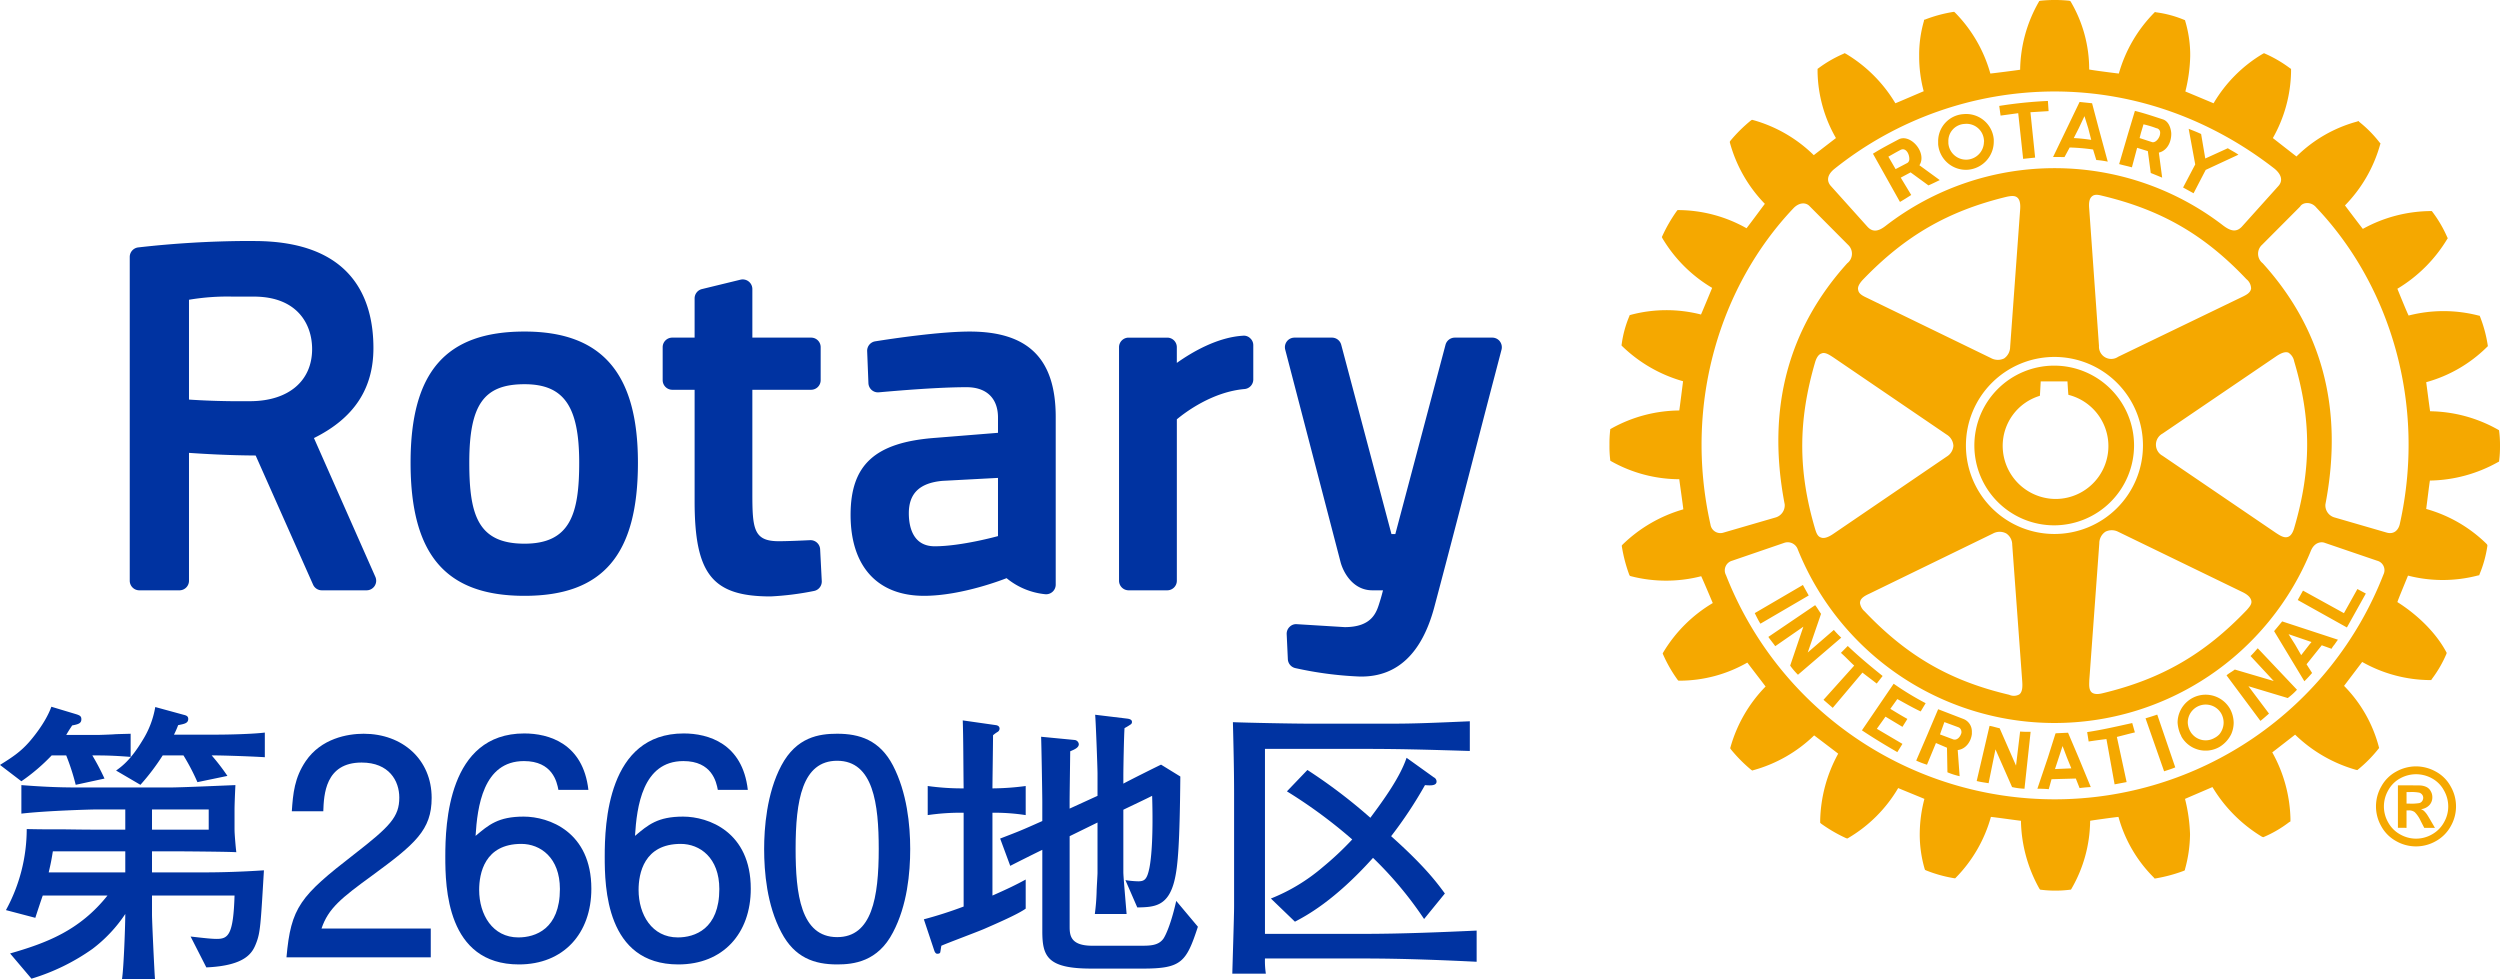
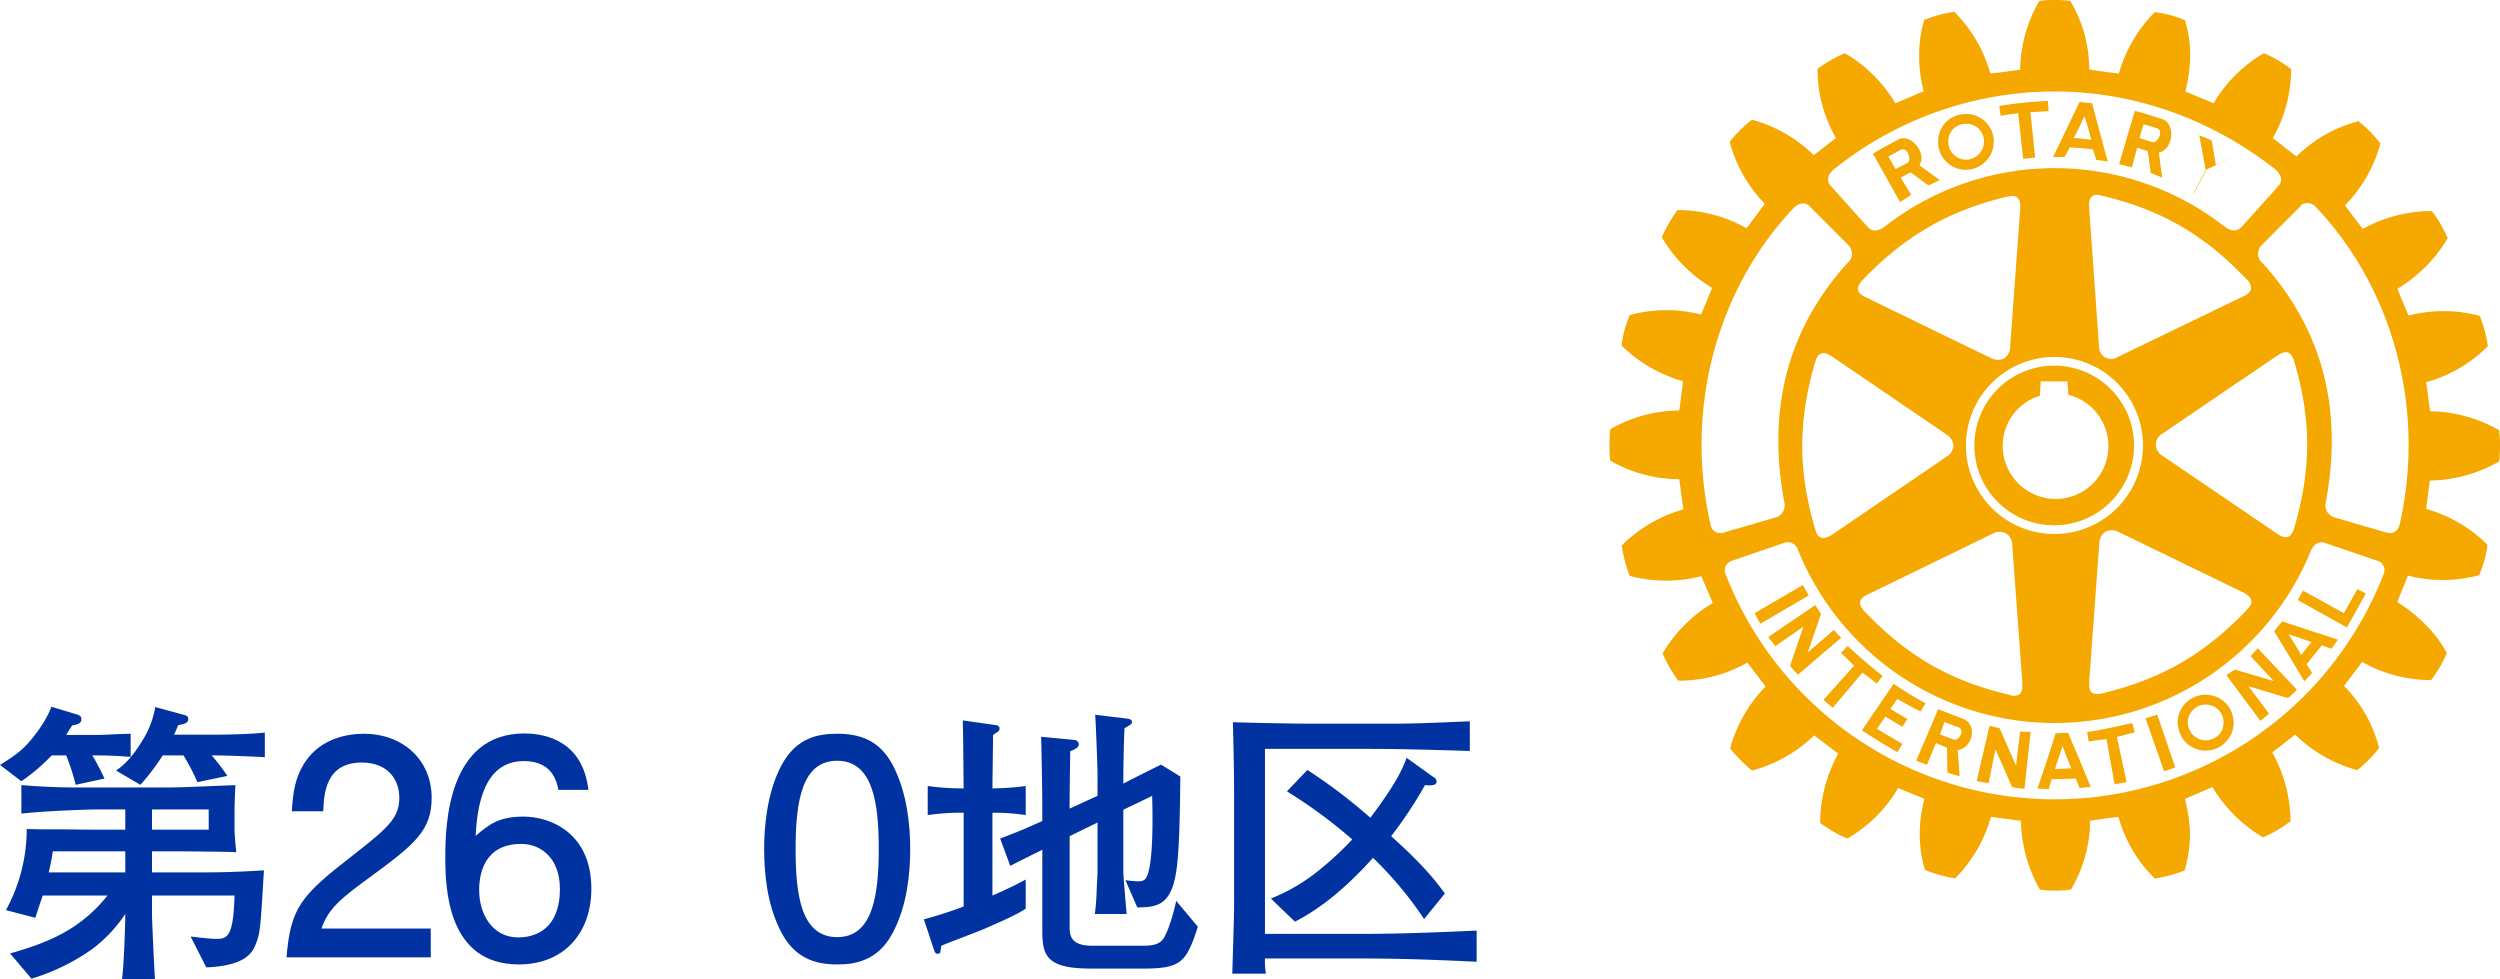
<svg xmlns="http://www.w3.org/2000/svg" viewBox="0 0 700 274.115">
  <g id="レイヤー_2" data-name="レイヤー 2">
    <g id="レイヤー_1-2" data-name="レイヤー 1">
-       <path d="M348.061,94c-7.142.422-14.172,4.509-18.55,7.613v-4.4a2.676,2.676,0,0,0-2.7-2.674H316.024a2.676,2.676,0,0,0-2.695,2.674V162.6a2.688,2.688,0,0,0,2.695,2.688h10.792a2.687,2.687,0,0,0,2.7-2.688V117.409c2.438-2.03,9.975-7.689,18.959-8.479a2.687,2.687,0,0,0,2.445-2.673V96.67a2.59,2.59,0,0,0-.852-1.947,2.54,2.54,0,0,0-2-.727m-84.232,40.647c-6.344.6-9.365,3.5-9.365,9.082,0,3.435.949,9.233,7.239,9.233,7.467,0,17.615-2.819,17.726-2.847v-16.3ZM295.6,116.786V163.7a2.69,2.69,0,0,1-3.061,2.667,20.118,20.118,0,0,1-10.7-4.482c-.1.041-12.254,4.946-23.109,4.946-13.064,0-20.566-8.25-20.566-22.665,0-14.076,6.865-20.31,23.7-21.564l17.574-1.413v-4.267c0-5.4-3.207-8.506-8.8-8.506-7.7,0-18.682.907-24.542,1.434a2.666,2.666,0,0,1-2.03-.651,2.7,2.7,0,0,1-.907-1.9l-.354-8.971a2.681,2.681,0,0,1,2.265-2.757c5.237-.838,18.274-2.736,26.42-2.736,16.451,0,24.112,7.62,24.112,23.954M71.094,83.051H65.185a64.269,64.269,0,0,0-12.267.88v27.95c3.152.215,9.22.541,17.393.45,10.543-.11,17.082-5.707,17.082-14.588,0-7.1-4.281-14.692-16.3-14.692M105.1,161.513a2.686,2.686,0,0,1-2.46,3.775H90.1a2.669,2.669,0,0,1-2.445-1.6L71.586,127.543c-7.987-.048-14.928-.478-18.668-.741v35.8a2.676,2.676,0,0,1-2.681,2.688H39.022a2.687,2.687,0,0,1-2.694-2.688V71.94a2.684,2.684,0,0,1,2.4-2.666,280.263,280.263,0,0,1,30.166-1.8c1.476,0,2.265.014,2.265.014,27.6,0,33.4,16.3,33.4,29.96,0,11.408-5.451,19.651-16.652,25.207ZM419.956,95.575a2.651,2.651,0,0,0-2.126-1.039H407.349a2.7,2.7,0,0,0-2.6,1.988L390.69,149.543h-1.081L375.54,96.524a2.685,2.685,0,0,0-2.6-1.988H362.469a2.681,2.681,0,0,0-2.611,3.346l15.488,59.461c.769,2.951,3.5,7.945,8.895,7.945h3c-.256.991-.533,2.057-.831,2.965l-.139.45c-.845,2.743-2.1,6.892-9.753,6.892l-13.4-.824a2.538,2.538,0,0,0-2.029.755,2.663,2.663,0,0,0-.818,2.043l.326,7.017a2.69,2.69,0,0,0,2.05,2.473,101.527,101.527,0,0,0,17.685,2.356c.3.02.568.02.852.02,10.106,0,16.957-6.539,20.414-19.409,4.017-15.073,9.039-34.468,12.7-48.627,1.655-6.38,3.082-11.873,4.114-15.78l2.016-7.716a2.72,2.72,0,0,0-.478-2.328M162.177,129.559c0-15.828-4.3-21.979-15.316-21.979-11.416,0-15.461,5.749-15.461,21.979,0,14.713,2.459,22.672,15.461,22.672,12.8,0,15.316-8.313,15.316-22.672m16.444,0c0,25.775-9.8,37.274-31.76,37.274-22.062,0-31.9-11.5-31.9-37.274,0-25.4,9.843-36.727,31.9-36.727,21.661,0,31.76,11.658,31.76,36.727M229.638,153.8l.457,8.9a2.694,2.694,0,0,1-2.175,2.77A80.626,80.626,0,0,1,215.756,167c-16.305,0-21.265-6.241-21.265-26.662v-31.2h-6.255a2.7,2.7,0,0,1-2.688-2.694V97.21a2.674,2.674,0,0,1,2.688-2.674h6.255V83.564a2.682,2.682,0,0,1,2.036-2.619l10.8-2.632a2.7,2.7,0,0,1,3.332,2.612V94.536H227.1a2.665,2.665,0,0,1,2.687,2.674v9.234a2.687,2.687,0,0,1-2.687,2.694H210.658v28.92c0,10.01.347,13.48,7.371,13.48,2.583,0,6.629-.187,8.811-.291a2.705,2.705,0,0,1,2.8,2.549" style="fill:#0033a1" />
-       <path d="M528.745,43.868l.43.735,1.593,2.75,3.3-1.732a1.242,1.242,0,0,0,.54-1.018c.063-1.483-1.011-3.505-2.577-2.563-1.212.637-1.953,1.08-3.283,1.828M525.3,44.6l-.872-1.559c2.286-1.448,4.745-2.708,7.121-3.976,2.791-1.545,6.726,2.189,6.448,5.535a3.427,3.427,0,0,1-.568,1.669l5.708,4.156c-1.073.5-1.891.928-3.172,1.489l-5-3.65-2.757,1.475,2.937,4.856c-1.136.721-1.822,1.171-3.152,1.947Zm75.449,156.528,5.2,14.837c1.011-.346,2.1-.658,3.124-1.1l-5.043-14.775c-1.385.471-2.022.658-3.276,1.039M579.97,215.137l-1.219-3-1.233-3.249-1.067,3.249-1.053,3.2Zm2.05-3,3.4,8.243c-1.108.048-2.147.159-3.137.277l-1.053-2.667-6.8.187-.782,2.792c-1.081-.1-2.1-.125-3.18-.125l2.937-8.707,2.085-6.609.1-.207,3.464-.16.18.423ZM599.088,38.659,602.6,39.8c.963.27,2.238-1.233,2.238-2.542a1.233,1.233,0,0,0-1.06-1.364,26.153,26.153,0,0,0-3.6-1.081l-.728,2.445Zm-2.154,8.2c-1.261-.36-2.189-.52-3.574-.915l2.549-8.693,1.863-6.2c2.695.665,5.251,1.538,7.807,2.369,1.448.444,2.223,2.085,2.369,3.831.1,2.369-1.081,4.939-3.47,5.479l.928,7.01c-1.123-.464-1.954-.817-3.194-1.3l-.817-6.123-3-.929ZM549.173,204.677a1.308,1.308,0,0,0-.811-1.039l-3.934-1.454-.894,2.493-.312.908-.027.055,3.588,1.344c.984.437,1.932-.436,2.279-1.4a1.312,1.312,0,0,0,.111-.908m2.951,0v.852c-.243,2.092-1.663,4.219-3.963,4.489l.534,7.315a20.356,20.356,0,0,1-3.415-1.088l-.125-6.878-3.089-1.323-2.508,6.075a22.84,22.84,0,0,1-3.02-1.15l3.179-7.384.381-.908,2.584-6.095,7.038,2.715a3.71,3.71,0,0,1,2.4,3.38m44.907-2.223c-4.572,1-8.091,1.835-12.621,2.535l.416,2.632c1.676-.263,3.214-.464,4.98-.685l2.286,12.683,3.367-.637-2.73-12.642c1.732-.43,3.325-.866,5.043-1.268ZM614.2,54.113l3.394-6.539,9.165-4.26c-.963-.693-2-1.177-2.972-1.808l-6.311,2.875-1.163-6.858c-1.323-.623-2.113-.9-3.485-1.454l1.836,9.968-3.4,6.462Zm34.365,4c-1.441-1.766-3.838-1.5-4.531-.27L633.363,68.556a3.379,3.379,0,0,0,.208,5.167c16.1,17.817,22.831,40,17.546,67.476a3.507,3.507,0,0,0,2.424,3.65l14.748,4.281c1.967.554,3.221-.637,3.636-2.32,7.592-33.818-2.8-67.067-23.364-88.7m17.061,98.9L650.86,151.97c-.769-.291-2.784-.291-3.837,2.307a77.5,77.5,0,0,1-143.644-.443,2.987,2.987,0,0,0-3.713-1.864l-14.678,5.036a2.8,2.8,0,0,0-1.711,4.032,98.822,98.822,0,0,0,184.083-.153,2.741,2.741,0,0,0-1.738-3.879M482.584,149.13l14.72-4.281a3.543,3.543,0,0,0,2.41-3.65c-5.285-27.424,1.427-49.659,17.505-67.476a3.379,3.379,0,0,0,.242-5.167L506.759,57.8c-1.039-1.191-2.93-1.191-4.551.464-20.518,21.592-30.88,54.73-23.275,88.61a2.81,2.81,0,0,0,3.651,2.258m147.71-68.563a3.4,3.4,0,0,0-1.281-2.39c-11.783-12.468-23.891-19.444-40.5-23.392-.935-.242-2.016-.457-2.736.18-.741.589-.956,1.739-.8,3.464l2.736,38.417a3.436,3.436,0,0,0,5.376,3.048l34.593-16.7c1.115-.534,2.376-1.123,2.611-2.307a.785.785,0,0,0,0-.319m7,68.667c1.033.665,2.224,1.476,3.305,1.1.734-.228,1.364-1.032,1.773-2.479,4.842-16.424,4.842-30.451,0-46.674a3.69,3.69,0,0,0-1.628-2.452c-.859-.312-1.947.041-3.5,1.1L605.51,121.4a3.533,3.533,0,0,0,0,6.213Zm-51.6,44.644c.581.465,1.544.6,3.02.229,16.507-3.962,28.608-10.959,40.411-23.337.7-.81,1.469-1.649,1.241-2.584-.215-.893-.97-1.7-2.584-2.459l-34.607-16.791a3.972,3.972,0,0,0-3.637-.069,3.89,3.89,0,0,0-1.732,3.249l-2.8,38.306c-.028,1.254-.18,2.687.686,3.456m-10.474-44.367a24.785,24.785,0,1,0-24.757-24.75,24.775,24.775,0,0,0,24.757,24.75M520.793,168.83a3.791,3.791,0,0,0,1.282,2.342c11.9,12.517,23.946,19.478,40.494,23.364a3.114,3.114,0,0,0,2.833-.1c.742-.561.956-1.71.832-3.519,0-.055-2.813-38.409-2.813-38.409a3.753,3.753,0,0,0-1.69-3.152,3.907,3.907,0,0,0-3.692.027l-34.517,16.8c-1.205.561-2.507,1.2-2.687,2.328,0,.069-.042.215-.042.318m-.5-87.646c.146,1.157,1.462,1.745,2.612,2.286l34.551,16.784a4.009,4.009,0,0,0,3.692.11,3.952,3.952,0,0,0,1.691-3.207l2.791-38.333c.153-1.85-.111-2.937-.776-3.5-.734-.631-1.814-.451-2.854-.257-16.555,3.983-28.629,10.98-40.522,23.386-.963,1.087-1.406,2-1.185,2.736m-6.94,18.9c-1.13-.728-2.328-1.559-3.312-1.123-.8.236-1.392,1.081-1.808,2.445-4.807,16.48-4.807,30.451,0,46.716.326,1.06.686,2.113,1.656,2.383.783.325,1.946,0,3.464-1.046l31.7-21.6a3.85,3.85,0,0,0,1.9-3.048,3.915,3.915,0,0,0-1.9-3.138ZM512.661,52.1l10.245,11.409c1.427,1.538,3.006,1.351,5.077-.27a77.368,77.368,0,0,1,94.629,0c2.044,1.51,3.575,1.808,5.071.27L637.935,52.1c1.163-1.26,1.163-3-1.06-4.862-17.179-13.376-38.382-21.626-61.7-21.626A98.884,98.884,0,0,0,513.624,47.3c-2.21,1.8-2.113,3.54-.963,4.8M700,124.851a30.363,30.363,0,0,1-.229,4.08l-.041.312-.339.173a40.126,40.126,0,0,1-19.015,5.14c-.166.873-.914,7.079-1.039,7.952a39.128,39.128,0,0,1,16.943,9.823l.18.276v.285a32.5,32.5,0,0,1-2.168,7.848l-.111.332-.311.049a39,39,0,0,1-19.631.048c-.312.811-2.729,6.574-2.972,7.412,5.736,3.63,10.806,8.617,13.66,13.937l.152.3-.1.312a33.064,33.064,0,0,1-4.073,7.017l-.159.277h-.374a39.122,39.122,0,0,1-18.959-5.078c-.54.714-4.537,5.992-5.077,6.7a38.061,38.061,0,0,1,9.732,17.068l.09.312-.173.221a37.236,37.236,0,0,1-5.708,5.791l-.215.187-.45-.09a40.316,40.316,0,0,1-16.978-9.829c-.72.547-5.666,4.412-6.4,4.959a40,40,0,0,1,5.091,18.5V230l-.367.208a32.8,32.8,0,0,1-7.024,4.115l-.215.09-.36-.118a40.768,40.768,0,0,1-13.875-13.916c-.838.367-6.857,2.944-7.682,3.311a45.567,45.567,0,0,1,1.406,9.912,37.761,37.761,0,0,1-1.406,9.767l-.041.3-.326.173a42.9,42.9,0,0,1-7.779,2.1l-.367.049-.2-.257a38.285,38.285,0,0,1-9.919-17c-.811.062-7.052.907-7.932,1.087a38.613,38.613,0,0,1-5.195,18.98l-.173.284-.367.048a32.781,32.781,0,0,1-7.994,0l-.291-.048-.208-.284a40.261,40.261,0,0,1-5.146-18.98c-.929-.09-7.5-1.025-8.41-1.087a39.256,39.256,0,0,1-9.788,16.978l-.235.228-.367-.055a37.388,37.388,0,0,1-7.793-2.189l-.256-.125-.111-.277a34.576,34.576,0,0,1-1.378-9.788,38.988,38.988,0,0,1,1.309-9.815c-.839-.367-6.519-2.667-7.343-3.034a39.315,39.315,0,0,1-13.951,13.965l-.284.159-.339-.09a41.523,41.523,0,0,1-7.031-4.087l-.235-.229v-.644a40.471,40.471,0,0,1,5.042-18.7c-.7-.548-6-4.579-6.733-5.12a39.515,39.515,0,0,1-17.019,9.74l-.305.1-.332-.215a41.554,41.554,0,0,1-5.653-5.715l-.2-.325.09-.312a39.617,39.617,0,0,1,9.823-16.957c-.534-.728-4.544-5.923-5.112-6.706a38.281,38.281,0,0,1-18.959,5.071h-.326l-.215-.208a38.921,38.921,0,0,1-4.066-7.079l-.138-.319.138-.284a39.8,39.8,0,0,1,13.889-13.847c-.374-.886-2.826-6.691-3.242-7.515a39.443,39.443,0,0,1-19.659,0l-.291-.091-.173-.27a41.537,41.537,0,0,1-2.064-7.806l-.069-.374.214-.284a40.239,40.239,0,0,1,17.034-9.9c-.07-.914-1.032-7.516-1.129-8.43a39.084,39.084,0,0,1-19.063-5.036l-.27-.18-.021-.367a31.744,31.744,0,0,1-.194-4.032,33.159,33.159,0,0,1,.194-4.038l.021-.367.27-.153a39.582,39.582,0,0,1,19.063-5.077c.145-.9.955-7.322,1.059-8.188A40.125,40.125,0,0,1,454.2,96.915l-.187-.215.063-.346a30.567,30.567,0,0,1,2.133-7.814l.1-.3.326-.09a38.871,38.871,0,0,1,19.644-.083c.368-.8,2.764-6.587,3.125-7.46a39.764,39.764,0,0,1-13.931-13.9l-.152-.339.152-.325a42.46,42.46,0,0,1,4.011-6.941l.222-.277h.367a39.138,39.138,0,0,1,18.952,5.084c.554-.665,4.579-6.11,5.133-6.837a39.4,39.4,0,0,1-9.767-17.061l-.062-.256.124-.27a41.746,41.746,0,0,1,5.805-5.757l.291-.18.277.056a39.276,39.276,0,0,1,17.033,9.843c.7-.554,5.494-4.246,6.207-4.787a38.56,38.56,0,0,1-5.147-18.481v-.9l.305-.215a34.894,34.894,0,0,1,7.01-4.032l.229-.145.367.159a40.027,40.027,0,0,1,13.874,13.868c.846-.319,7.08-3.027,7.932-3.366a37.9,37.9,0,0,1-1.268-9.885,33.9,33.9,0,0,1,1.323-9.74l.042-.373.325-.091a38.78,38.78,0,0,1,7.724-2.1l.381-.049.27.236A39.413,39.413,0,0,1,557.3,20.594c.914-.09,7.467-.915,8.34-1.074A39.265,39.265,0,0,1,570.833.582l.139-.277.339-.1a39.355,39.355,0,0,1,8.077,0l.3.1.187.277a37.387,37.387,0,0,1,5.1,18.876c.984.221,7.384,1.046,8.3,1.136a39.571,39.571,0,0,1,9.9-17.02l.208-.221.3.09a30.8,30.8,0,0,1,7.855,2.106l.263.1.1.374a33.089,33.089,0,0,1,1.358,9.643,44.231,44.231,0,0,1-1.358,9.954c.811.325,7.038,2.93,7.9,3.3a39.237,39.237,0,0,1,13.812-13.868l.312-.159.325.145a35.977,35.977,0,0,1,6.969,4.08l.277.167v.838A39.083,39.083,0,0,1,636.4,38.659c.692.541,5.832,4.558,6.608,5.154a38.524,38.524,0,0,1,17.061-9.8l.27-.152.271.284a33.9,33.9,0,0,1,5.68,5.756l.256.27-.111.312a39.5,39.5,0,0,1-9.843,17.033c.54.741,4.4,5.833,5,6.574A39.866,39.866,0,0,1,680.625,59.1h.284l.208.277a34.487,34.487,0,0,1,4.059,6.934l.2.394-.2.3a40.662,40.662,0,0,1-13.909,13.847c.346.873,2.7,6.685,3.152,7.5a39.153,39.153,0,0,1,19.548,0l.353.069.132.34a36.906,36.906,0,0,1,2.105,7.848l.049.305-.243.242a38.76,38.76,0,0,1-17.026,9.857c.125.894.942,7.239,1.094,8.14a39.675,39.675,0,0,1,18.96,5.118l.339.2.041.318a29.573,29.573,0,0,1,.229,4.059m-69.851,58.838,6.5,7-10.9-3.214c-.907.693-1.517.928-2.32,1.628l9.49,12.752c.81-.63,1.648-1.392,2.4-2.043l-5.756-7.668,11.007,3.311a17.987,17.987,0,0,0,2.584-2.328l-10.987-11.609c-.581.63-1.26,1.468-2.015,2.175m-7.537,18.654a5.262,5.262,0,0,0-.686-2.591,5.023,5.023,0,0,0-9.351,2.591,5.448,5.448,0,0,0,.727,2.487,3.975,3.975,0,0,0,.541.755,4.928,4.928,0,0,0,6.22,1.032,4.734,4.734,0,0,0,1.372-1.032,5.227,5.227,0,0,0,1.177-3.242m1.767-3.907a8.42,8.42,0,0,1,1.046,3.907,7.974,7.974,0,0,1-.672,3.186,8.523,8.523,0,0,1-3.318,3.623,7.793,7.793,0,0,1-10.633-2.9,4.01,4.01,0,0,0-.326-.721,10,10,0,0,1-.755-3.186,7.857,7.857,0,0,1,14.658-3.907m16.41-20.871,1.849,2.93,1.69,2.944,2.286-2.944.6-.734Zm-1.781-3.574,15.614,5.126c-.361.464-.651.907-.984,1.378a6.226,6.226,0,0,0-.811,1.164l-2.736-.984-4.26,5.32,1.552,2.439c-.63.727-1.351,1.51-2.161,2.313L639.036,180.5l-2.286-3.782Zm17.29-2.307-11.464-6.317-1.469,2.639,13.764,7.682,5.3-9.5-2.362-1.26ZM565.631,204.83l-1.143,9.545L559.9,203.909c-1.074-.215-1.746-.492-2.827-.666l-3.6,15.441c1.116.3,2.182.415,3.332.616l1.926-9.483,4.648,10.564a19.716,19.716,0,0,0,3.477.464l1.718-15.946a28.257,28.257,0,0,1-2.944-.069M565.1,31.691l1.378,12.787,3.36-.353-1.316-12.7,5.084-.312-.194-2.847a121.263,121.263,0,0,0-13.625,1.392l.374,2.709Zm15.558,6.968c1.7.083,3.29.27,4.883.5l-.838-3.269-1.053-3.367-1.586,3.367Zm-2.6,5.32c-1.309-.014-1.919-.014-3.2-.014l3.893-8.076,3.533-7.343,3.5.367,1.842,6.976,2.542,9.372a24.7,24.7,0,0,0-3.207-.458l-.9-2.943a57.983,57.983,0,0,0-6.553-.562Zm-32.515-3.865a4.979,4.979,0,0,0,5.347,4.579,5.029,5.029,0,0,0,4.614-5.036c.1-.132,0-.284,0-.457a4.889,4.889,0,0,0-5.417-4.5,4.77,4.77,0,0,0-4.544,4.953Zm-2.861.277v-.734a7.586,7.586,0,0,1,7.086-7.7,7.75,7.75,0,0,1,8.486,7.072v.624a7.89,7.89,0,0,1-7.183,7.869,7.8,7.8,0,0,1-8.389-7.135M575.5,139.71a14.8,14.8,0,0,0,3.651-29.156c-.083-.665-.264-3.761-.264-3.761h-7.488s-.173,3.366-.235,4.031a14.623,14.623,0,0,0-10.411,14.027A14.891,14.891,0,0,0,575.5,139.71m-.277,7.384a22.357,22.357,0,1,1,22.312-22.333,22.407,22.407,0,0,1-22.312,22.333m-43.972,48.641c2.126,1.157,4.211,2.369,6.539,3.47l1.392-2.313a81.532,81.532,0,0,1-8.956-5.445l-8.888,13.05c3.367,2.231,6.449,4.094,9.913,6.1l1.434-2.307-7.17-4.225,2.425-3.4,4.745,2.854,1.385-2.217c-1.524-.838-3.117-1.808-4.78-2.826Zm-17.775-19.354-7.308,6.317,3.727-10.827c-.665-.921-.97-1.572-1.656-2.424l-13.1,8.887c.588.88,1.3,1.69,1.925,2.6l7.876-5.459-3.692,10.9a19.726,19.726,0,0,0,2.182,2.557l12.122-10.391a23.855,23.855,0,0,1-2.078-2.168m-8.658-12.58-13.487,7.883c.485.942,1,2.051,1.593,2.958l13.521-7.9c-.665-1.191-1.032-1.821-1.627-2.944m16.666,24.543-8.313,9.864-2.59-2.245,8.6-9.58c-1.365-1.26-2.4-2.4-3.72-3.567l1.912-1.926c3.277,3.1,6.158,5.493,9.767,8.4l-1.655,2.119c-1.316-1.032-2.674-2.022-4-3.068" style="fill:#f5a800" />
-       <path d="M676.471,214.584a11.509,11.509,0,0,1,5.542,1.454,10.321,10.321,0,0,1,4.156,4.129,11.163,11.163,0,0,1,.021,11.2,10.538,10.538,0,0,1-4.129,4.135,11.2,11.2,0,0,1-11.159,0,10.463,10.463,0,0,1-4.135-4.135,11.205,11.205,0,0,1,.02-11.2,10.345,10.345,0,0,1,4.163-4.129,11.459,11.459,0,0,1,5.521-1.454m.028,2.2a9.261,9.261,0,0,0-4.44,1.15,8.346,8.346,0,0,0-3.339,3.325,9.122,9.122,0,0,0-1.226,4.524,8.983,8.983,0,0,0,1.2,4.5,8.485,8.485,0,0,0,3.318,3.332,8.951,8.951,0,0,0,8.971,0,8.577,8.577,0,0,0,3.318-3.332,8.919,8.919,0,0,0,1.205-4.5,9.048,9.048,0,0,0-1.233-4.524,8.323,8.323,0,0,0-3.332-3.325,9.282,9.282,0,0,0-4.44-1.15m-5.085,15V219.9h2.418c2.265,0,3.526.014,3.8.027a4.654,4.654,0,0,1,1.877.485,2.8,2.8,0,0,1,1.1,1.129,3.28,3.28,0,0,1,.443,1.7,3.177,3.177,0,0,1-.845,2.21,3.783,3.783,0,0,1-2.355,1.122,2.563,2.563,0,0,1,.831.457,6.427,6.427,0,0,1,.81.929c.077.1.381.582.88,1.427l1.406,2.41h-2.992l-1-1.939a8.382,8.382,0,0,0-1.662-2.452,2.672,2.672,0,0,0-1.683-.5h-.617v4.89Zm2.418-6.767h.977a12.9,12.9,0,0,0,2.6-.153,1.385,1.385,0,0,0,.8-.568,1.638,1.638,0,0,0,.291-.9,1.441,1.441,0,0,0-.291-.88,1.592,1.592,0,0,0-.817-.575,11.569,11.569,0,0,0-2.584-.166h-.977Z" style="fill:#f5a800" />
+       <path d="M528.745,43.868l.43.735,1.593,2.75,3.3-1.732a1.242,1.242,0,0,0,.54-1.018c.063-1.483-1.011-3.505-2.577-2.563-1.212.637-1.953,1.08-3.283,1.828M525.3,44.6l-.872-1.559c2.286-1.448,4.745-2.708,7.121-3.976,2.791-1.545,6.726,2.189,6.448,5.535a3.427,3.427,0,0,1-.568,1.669l5.708,4.156c-1.073.5-1.891.928-3.172,1.489l-5-3.65-2.757,1.475,2.937,4.856c-1.136.721-1.822,1.171-3.152,1.947Zm75.449,156.528,5.2,14.837c1.011-.346,2.1-.658,3.124-1.1l-5.043-14.775c-1.385.471-2.022.658-3.276,1.039M579.97,215.137l-1.219-3-1.233-3.249-1.067,3.249-1.053,3.2Zm2.05-3,3.4,8.243c-1.108.048-2.147.159-3.137.277l-1.053-2.667-6.8.187-.782,2.792c-1.081-.1-2.1-.125-3.18-.125l2.937-8.707,2.085-6.609.1-.207,3.464-.16.18.423ZM599.088,38.659,602.6,39.8c.963.27,2.238-1.233,2.238-2.542a1.233,1.233,0,0,0-1.06-1.364,26.153,26.153,0,0,0-3.6-1.081l-.728,2.445Zm-2.154,8.2c-1.261-.36-2.189-.52-3.574-.915l2.549-8.693,1.863-6.2c2.695.665,5.251,1.538,7.807,2.369,1.448.444,2.223,2.085,2.369,3.831.1,2.369-1.081,4.939-3.47,5.479l.928,7.01c-1.123-.464-1.954-.817-3.194-1.3l-.817-6.123-3-.929ZM549.173,204.677a1.308,1.308,0,0,0-.811-1.039l-3.934-1.454-.894,2.493-.312.908-.027.055,3.588,1.344c.984.437,1.932-.436,2.279-1.4a1.312,1.312,0,0,0,.111-.908m2.951,0v.852c-.243,2.092-1.663,4.219-3.963,4.489l.534,7.315a20.356,20.356,0,0,1-3.415-1.088l-.125-6.878-3.089-1.323-2.508,6.075a22.84,22.84,0,0,1-3.02-1.15l3.179-7.384.381-.908,2.584-6.095,7.038,2.715a3.71,3.71,0,0,1,2.4,3.38m44.907-2.223c-4.572,1-8.091,1.835-12.621,2.535l.416,2.632c1.676-.263,3.214-.464,4.98-.685l2.286,12.683,3.367-.637-2.73-12.642c1.732-.43,3.325-.866,5.043-1.268ZM614.2,54.113l3.394-6.539,9.165-4.26l-6.311,2.875-1.163-6.858c-1.323-.623-2.113-.9-3.485-1.454l1.836,9.968-3.4,6.462Zm34.365,4c-1.441-1.766-3.838-1.5-4.531-.27L633.363,68.556a3.379,3.379,0,0,0,.208,5.167c16.1,17.817,22.831,40,17.546,67.476a3.507,3.507,0,0,0,2.424,3.65l14.748,4.281c1.967.554,3.221-.637,3.636-2.32,7.592-33.818-2.8-67.067-23.364-88.7m17.061,98.9L650.86,151.97c-.769-.291-2.784-.291-3.837,2.307a77.5,77.5,0,0,1-143.644-.443,2.987,2.987,0,0,0-3.713-1.864l-14.678,5.036a2.8,2.8,0,0,0-1.711,4.032,98.822,98.822,0,0,0,184.083-.153,2.741,2.741,0,0,0-1.738-3.879M482.584,149.13l14.72-4.281a3.543,3.543,0,0,0,2.41-3.65c-5.285-27.424,1.427-49.659,17.505-67.476a3.379,3.379,0,0,0,.242-5.167L506.759,57.8c-1.039-1.191-2.93-1.191-4.551.464-20.518,21.592-30.88,54.73-23.275,88.61a2.81,2.81,0,0,0,3.651,2.258m147.71-68.563a3.4,3.4,0,0,0-1.281-2.39c-11.783-12.468-23.891-19.444-40.5-23.392-.935-.242-2.016-.457-2.736.18-.741.589-.956,1.739-.8,3.464l2.736,38.417a3.436,3.436,0,0,0,5.376,3.048l34.593-16.7c1.115-.534,2.376-1.123,2.611-2.307a.785.785,0,0,0,0-.319m7,68.667c1.033.665,2.224,1.476,3.305,1.1.734-.228,1.364-1.032,1.773-2.479,4.842-16.424,4.842-30.451,0-46.674a3.69,3.69,0,0,0-1.628-2.452c-.859-.312-1.947.041-3.5,1.1L605.51,121.4a3.533,3.533,0,0,0,0,6.213Zm-51.6,44.644c.581.465,1.544.6,3.02.229,16.507-3.962,28.608-10.959,40.411-23.337.7-.81,1.469-1.649,1.241-2.584-.215-.893-.97-1.7-2.584-2.459l-34.607-16.791a3.972,3.972,0,0,0-3.637-.069,3.89,3.89,0,0,0-1.732,3.249l-2.8,38.306c-.028,1.254-.18,2.687.686,3.456m-10.474-44.367a24.785,24.785,0,1,0-24.757-24.75,24.775,24.775,0,0,0,24.757,24.75M520.793,168.83a3.791,3.791,0,0,0,1.282,2.342c11.9,12.517,23.946,19.478,40.494,23.364a3.114,3.114,0,0,0,2.833-.1c.742-.561.956-1.71.832-3.519,0-.055-2.813-38.409-2.813-38.409a3.753,3.753,0,0,0-1.69-3.152,3.907,3.907,0,0,0-3.692.027l-34.517,16.8c-1.205.561-2.507,1.2-2.687,2.328,0,.069-.042.215-.042.318m-.5-87.646c.146,1.157,1.462,1.745,2.612,2.286l34.551,16.784a4.009,4.009,0,0,0,3.692.11,3.952,3.952,0,0,0,1.691-3.207l2.791-38.333c.153-1.85-.111-2.937-.776-3.5-.734-.631-1.814-.451-2.854-.257-16.555,3.983-28.629,10.98-40.522,23.386-.963,1.087-1.406,2-1.185,2.736m-6.94,18.9c-1.13-.728-2.328-1.559-3.312-1.123-.8.236-1.392,1.081-1.808,2.445-4.807,16.48-4.807,30.451,0,46.716.326,1.06.686,2.113,1.656,2.383.783.325,1.946,0,3.464-1.046l31.7-21.6a3.85,3.85,0,0,0,1.9-3.048,3.915,3.915,0,0,0-1.9-3.138ZM512.661,52.1l10.245,11.409c1.427,1.538,3.006,1.351,5.077-.27a77.368,77.368,0,0,1,94.629,0c2.044,1.51,3.575,1.808,5.071.27L637.935,52.1c1.163-1.26,1.163-3-1.06-4.862-17.179-13.376-38.382-21.626-61.7-21.626A98.884,98.884,0,0,0,513.624,47.3c-2.21,1.8-2.113,3.54-.963,4.8M700,124.851a30.363,30.363,0,0,1-.229,4.08l-.041.312-.339.173a40.126,40.126,0,0,1-19.015,5.14c-.166.873-.914,7.079-1.039,7.952a39.128,39.128,0,0,1,16.943,9.823l.18.276v.285a32.5,32.5,0,0,1-2.168,7.848l-.111.332-.311.049a39,39,0,0,1-19.631.048c-.312.811-2.729,6.574-2.972,7.412,5.736,3.63,10.806,8.617,13.66,13.937l.152.3-.1.312a33.064,33.064,0,0,1-4.073,7.017l-.159.277h-.374a39.122,39.122,0,0,1-18.959-5.078c-.54.714-4.537,5.992-5.077,6.7a38.061,38.061,0,0,1,9.732,17.068l.09.312-.173.221a37.236,37.236,0,0,1-5.708,5.791l-.215.187-.45-.09a40.316,40.316,0,0,1-16.978-9.829c-.72.547-5.666,4.412-6.4,4.959a40,40,0,0,1,5.091,18.5V230l-.367.208a32.8,32.8,0,0,1-7.024,4.115l-.215.09-.36-.118a40.768,40.768,0,0,1-13.875-13.916c-.838.367-6.857,2.944-7.682,3.311a45.567,45.567,0,0,1,1.406,9.912,37.761,37.761,0,0,1-1.406,9.767l-.041.3-.326.173a42.9,42.9,0,0,1-7.779,2.1l-.367.049-.2-.257a38.285,38.285,0,0,1-9.919-17c-.811.062-7.052.907-7.932,1.087a38.613,38.613,0,0,1-5.195,18.98l-.173.284-.367.048a32.781,32.781,0,0,1-7.994,0l-.291-.048-.208-.284a40.261,40.261,0,0,1-5.146-18.98c-.929-.09-7.5-1.025-8.41-1.087a39.256,39.256,0,0,1-9.788,16.978l-.235.228-.367-.055a37.388,37.388,0,0,1-7.793-2.189l-.256-.125-.111-.277a34.576,34.576,0,0,1-1.378-9.788,38.988,38.988,0,0,1,1.309-9.815c-.839-.367-6.519-2.667-7.343-3.034a39.315,39.315,0,0,1-13.951,13.965l-.284.159-.339-.09a41.523,41.523,0,0,1-7.031-4.087l-.235-.229v-.644a40.471,40.471,0,0,1,5.042-18.7c-.7-.548-6-4.579-6.733-5.12a39.515,39.515,0,0,1-17.019,9.74l-.305.1-.332-.215a41.554,41.554,0,0,1-5.653-5.715l-.2-.325.09-.312a39.617,39.617,0,0,1,9.823-16.957c-.534-.728-4.544-5.923-5.112-6.706a38.281,38.281,0,0,1-18.959,5.071h-.326l-.215-.208a38.921,38.921,0,0,1-4.066-7.079l-.138-.319.138-.284a39.8,39.8,0,0,1,13.889-13.847c-.374-.886-2.826-6.691-3.242-7.515a39.443,39.443,0,0,1-19.659,0l-.291-.091-.173-.27a41.537,41.537,0,0,1-2.064-7.806l-.069-.374.214-.284a40.239,40.239,0,0,1,17.034-9.9c-.07-.914-1.032-7.516-1.129-8.43a39.084,39.084,0,0,1-19.063-5.036l-.27-.18-.021-.367a31.744,31.744,0,0,1-.194-4.032,33.159,33.159,0,0,1,.194-4.038l.021-.367.27-.153a39.582,39.582,0,0,1,19.063-5.077c.145-.9.955-7.322,1.059-8.188A40.125,40.125,0,0,1,454.2,96.915l-.187-.215.063-.346a30.567,30.567,0,0,1,2.133-7.814l.1-.3.326-.09a38.871,38.871,0,0,1,19.644-.083c.368-.8,2.764-6.587,3.125-7.46a39.764,39.764,0,0,1-13.931-13.9l-.152-.339.152-.325a42.46,42.46,0,0,1,4.011-6.941l.222-.277h.367a39.138,39.138,0,0,1,18.952,5.084c.554-.665,4.579-6.11,5.133-6.837a39.4,39.4,0,0,1-9.767-17.061l-.062-.256.124-.27a41.746,41.746,0,0,1,5.805-5.757l.291-.18.277.056a39.276,39.276,0,0,1,17.033,9.843c.7-.554,5.494-4.246,6.207-4.787a38.56,38.56,0,0,1-5.147-18.481v-.9l.305-.215a34.894,34.894,0,0,1,7.01-4.032l.229-.145.367.159a40.027,40.027,0,0,1,13.874,13.868c.846-.319,7.08-3.027,7.932-3.366a37.9,37.9,0,0,1-1.268-9.885,33.9,33.9,0,0,1,1.323-9.74l.042-.373.325-.091a38.78,38.78,0,0,1,7.724-2.1l.381-.049.27.236A39.413,39.413,0,0,1,557.3,20.594c.914-.09,7.467-.915,8.34-1.074A39.265,39.265,0,0,1,570.833.582l.139-.277.339-.1a39.355,39.355,0,0,1,8.077,0l.3.1.187.277a37.387,37.387,0,0,1,5.1,18.876c.984.221,7.384,1.046,8.3,1.136a39.571,39.571,0,0,1,9.9-17.02l.208-.221.3.09a30.8,30.8,0,0,1,7.855,2.106l.263.1.1.374a33.089,33.089,0,0,1,1.358,9.643,44.231,44.231,0,0,1-1.358,9.954c.811.325,7.038,2.93,7.9,3.3a39.237,39.237,0,0,1,13.812-13.868l.312-.159.325.145a35.977,35.977,0,0,1,6.969,4.08l.277.167v.838A39.083,39.083,0,0,1,636.4,38.659c.692.541,5.832,4.558,6.608,5.154a38.524,38.524,0,0,1,17.061-9.8l.27-.152.271.284a33.9,33.9,0,0,1,5.68,5.756l.256.27-.111.312a39.5,39.5,0,0,1-9.843,17.033c.54.741,4.4,5.833,5,6.574A39.866,39.866,0,0,1,680.625,59.1h.284l.208.277a34.487,34.487,0,0,1,4.059,6.934l.2.394-.2.3a40.662,40.662,0,0,1-13.909,13.847c.346.873,2.7,6.685,3.152,7.5a39.153,39.153,0,0,1,19.548,0l.353.069.132.34a36.906,36.906,0,0,1,2.105,7.848l.049.305-.243.242a38.76,38.76,0,0,1-17.026,9.857c.125.894.942,7.239,1.094,8.14a39.675,39.675,0,0,1,18.96,5.118l.339.2.041.318a29.573,29.573,0,0,1,.229,4.059m-69.851,58.838,6.5,7-10.9-3.214c-.907.693-1.517.928-2.32,1.628l9.49,12.752c.81-.63,1.648-1.392,2.4-2.043l-5.756-7.668,11.007,3.311a17.987,17.987,0,0,0,2.584-2.328l-10.987-11.609c-.581.63-1.26,1.468-2.015,2.175m-7.537,18.654a5.262,5.262,0,0,0-.686-2.591,5.023,5.023,0,0,0-9.351,2.591,5.448,5.448,0,0,0,.727,2.487,3.975,3.975,0,0,0,.541.755,4.928,4.928,0,0,0,6.22,1.032,4.734,4.734,0,0,0,1.372-1.032,5.227,5.227,0,0,0,1.177-3.242m1.767-3.907a8.42,8.42,0,0,1,1.046,3.907,7.974,7.974,0,0,1-.672,3.186,8.523,8.523,0,0,1-3.318,3.623,7.793,7.793,0,0,1-10.633-2.9,4.01,4.01,0,0,0-.326-.721,10,10,0,0,1-.755-3.186,7.857,7.857,0,0,1,14.658-3.907m16.41-20.871,1.849,2.93,1.69,2.944,2.286-2.944.6-.734Zm-1.781-3.574,15.614,5.126c-.361.464-.651.907-.984,1.378a6.226,6.226,0,0,0-.811,1.164l-2.736-.984-4.26,5.32,1.552,2.439c-.63.727-1.351,1.51-2.161,2.313L639.036,180.5l-2.286-3.782Zm17.29-2.307-11.464-6.317-1.469,2.639,13.764,7.682,5.3-9.5-2.362-1.26ZM565.631,204.83l-1.143,9.545L559.9,203.909c-1.074-.215-1.746-.492-2.827-.666l-3.6,15.441c1.116.3,2.182.415,3.332.616l1.926-9.483,4.648,10.564a19.716,19.716,0,0,0,3.477.464l1.718-15.946a28.257,28.257,0,0,1-2.944-.069M565.1,31.691l1.378,12.787,3.36-.353-1.316-12.7,5.084-.312-.194-2.847a121.263,121.263,0,0,0-13.625,1.392l.374,2.709Zm15.558,6.968c1.7.083,3.29.27,4.883.5l-.838-3.269-1.053-3.367-1.586,3.367Zm-2.6,5.32c-1.309-.014-1.919-.014-3.2-.014l3.893-8.076,3.533-7.343,3.5.367,1.842,6.976,2.542,9.372a24.7,24.7,0,0,0-3.207-.458l-.9-2.943a57.983,57.983,0,0,0-6.553-.562Zm-32.515-3.865a4.979,4.979,0,0,0,5.347,4.579,5.029,5.029,0,0,0,4.614-5.036c.1-.132,0-.284,0-.457a4.889,4.889,0,0,0-5.417-4.5,4.77,4.77,0,0,0-4.544,4.953Zm-2.861.277v-.734a7.586,7.586,0,0,1,7.086-7.7,7.75,7.75,0,0,1,8.486,7.072v.624a7.89,7.89,0,0,1-7.183,7.869,7.8,7.8,0,0,1-8.389-7.135M575.5,139.71a14.8,14.8,0,0,0,3.651-29.156c-.083-.665-.264-3.761-.264-3.761h-7.488s-.173,3.366-.235,4.031a14.623,14.623,0,0,0-10.411,14.027A14.891,14.891,0,0,0,575.5,139.71m-.277,7.384a22.357,22.357,0,1,1,22.312-22.333,22.407,22.407,0,0,1-22.312,22.333m-43.972,48.641c2.126,1.157,4.211,2.369,6.539,3.47l1.392-2.313a81.532,81.532,0,0,1-8.956-5.445l-8.888,13.05c3.367,2.231,6.449,4.094,9.913,6.1l1.434-2.307-7.17-4.225,2.425-3.4,4.745,2.854,1.385-2.217c-1.524-.838-3.117-1.808-4.78-2.826Zm-17.775-19.354-7.308,6.317,3.727-10.827c-.665-.921-.97-1.572-1.656-2.424l-13.1,8.887c.588.88,1.3,1.69,1.925,2.6l7.876-5.459-3.692,10.9a19.726,19.726,0,0,0,2.182,2.557l12.122-10.391a23.855,23.855,0,0,1-2.078-2.168m-8.658-12.58-13.487,7.883c.485.942,1,2.051,1.593,2.958l13.521-7.9c-.665-1.191-1.032-1.821-1.627-2.944m16.666,24.543-8.313,9.864-2.59-2.245,8.6-9.58c-1.365-1.26-2.4-2.4-3.72-3.567l1.912-1.926c3.277,3.1,6.158,5.493,9.767,8.4l-1.655,2.119c-1.316-1.032-2.674-2.022-4-3.068" style="fill:#f5a800" />
      <path d="M27.432,211.519H25.853A67.274,67.274,0,0,1,29.261,218L21.2,219.749a63.445,63.445,0,0,0-2.66-8.23H14.464a53.215,53.215,0,0,1-8.479,7.232L0,214.179c3.325-2.078,5.653-3.574,8.147-6.4.581-.665,4.571-5.237,6.234-9.893l6.9,2.078c1.081.333,1.5.582,1.5,1.414,0,1.164-.831,1.412-2.577,1.745-.582.915-.748,1.081-1.662,2.661h8.894c.333,0,2.91-.084,4.323-.166,1-.084,2.244-.084,4.821-.168v6.485C33.5,211.685,30.508,211.519,27.432,211.519Zm44.307,52.537c-1,2.577-2.743,6.318-13.965,6.816l-4.406-8.645c3.657.415,5.819.665,7.316.665,3.241,0,4.655-1.164,4.987-12.136H42.561v5.32c0,1.911.665,15.96.832,18.039H34.166c.5-3.243.914-15.3.914-18.205a39.816,39.816,0,0,1-9.227,9.808,58.943,58.943,0,0,1-17.041,8.313l-5.985-7.065c10.141-2.91,19.451-6.4,27.266-16.21H11.97c-.249.665-1.745,5.154-2.078,6.234l-8.229-2.161a47.273,47.273,0,0,0,5.819-22.694c4.156.083,4.738.083,10.64.083,5.9.083,6.567.083,9.809.083H35.08v-5.652H26.767c-1.08,0-13.55.332-20.782,1.164v-7.981c9.643.748,13.966.664,20.45.664H47.467c3.324,0,15.96-.581,18.453-.664-.082,1.413-.249,5.487-.249,6.817V232.3c0,1.247.333,5.071.5,6.318-2.66-.166-16.542-.249-16.958-.249H42.561v5.9H57.025c4.823,0,10.724-.166,16.875-.581C72.986,258.985,72.9,261.064,71.739,264.056ZM35.08,238.37H14.8c-.416,2.576-.582,3.407-1.164,5.9H35.08Zm25.438-26.851H59.27a58.3,58.3,0,0,1,4.406,5.736L55.28,219a60.31,60.31,0,0,0-3.907-7.481H45.554a63.081,63.081,0,0,1-6.235,8.23l-6.816-3.99c1.247-.915,3.907-2.66,7.315-8.313a25.642,25.642,0,0,0,3.658-9.477l7.9,2.161c.665.167,1.33.333,1.33,1.164,0,1.248-1.164,1.414-2.826,1.746a25.725,25.725,0,0,1-1.164,2.66H60.6c3.325,0,10.308-.166,13.55-.582v6.9C68.414,211.685,61.681,211.519,60.518,211.519Zm-2.079,15.13H42.561V232.3H58.439Z" style="fill:#0033a1" />
      <path d="M104.154,245.186c-8.561,6.235-12.22,9.144-14.131,14.8h30.591v8.064h-40.4C81.461,254,84.038,250.922,99.167,239.2c10.058-7.815,12.636-10.475,12.636-15.877,0-4.656-2.826-9.81-10.558-9.81-10.225,0-10.557,9.061-10.723,13.633H81.71c.333-4.987.748-9.393,3.907-14.048,4.322-6.318,11.638-7.649,16.21-7.649,10.89,0,19.036,7.233,19.036,17.956C120.863,232.384,116.291,236.291,104.154,245.186Z" style="fill:#0033a1" />
      <path d="M145.3,270.041c-20.282,0-20.615-21.78-20.615-30.175,0-9.061.748-34.5,22.111-34.5,6.817,0,16.46,2.743,17.956,15.8h-8.4c-.415-2.245-1.662-8.064-9.642-8.064-11.473,0-13.052,12.885-13.55,20.947,3.657-3.075,6.317-5.4,13.466-5.4,7.066,0,18.953,4.239,18.953,20.2C165.584,261.4,157.771,270.041,145.3,270.041Zm.665-33.75c-10.307,0-11.8,8.313-11.8,12.885,0,6.9,3.74,13.3,10.973,13.3,4.738,0,11.638-2.327,11.638-13.55C156.773,240.115,151.286,236.291,145.966,236.291Z" style="fill:#0033a1" />
-       <path d="M189.938,270.041c-20.282,0-20.616-21.78-20.616-30.175,0-9.061.749-34.5,22.112-34.5,6.816,0,16.46,2.743,17.956,15.8h-8.4c-.415-2.245-1.662-8.064-9.642-8.064-11.473,0-13.052,12.885-13.55,20.947,3.657-3.075,6.317-5.4,13.466-5.4,7.066,0,18.953,4.239,18.953,20.2C210.221,261.4,202.408,270.041,189.938,270.041Zm.665-33.75c-10.307,0-11.8,8.313-11.8,12.885,0,6.9,3.74,13.3,10.973,13.3,4.738,0,11.638-2.327,11.638-13.55C201.41,240.115,195.923,236.291,190.6,236.291Z" style="fill:#0033a1" />
      <path d="M250.037,261.064c-4.24,8.229-11.056,8.977-15.628,8.977-6.318,0-11.888-1.829-15.628-8.977-4.073-7.648-4.822-16.959-4.822-23.359,0-5.654.665-15.545,4.822-23.36,4.239-7.98,10.557-8.9,15.628-8.9,6.235,0,11.887,1.746,15.628,8.9,3.907,7.565,4.821,16.543,4.821,23.36C254.858,244.437,254.027,253.5,250.037,261.064Zm-15.628-48.049c-9.809,0-11.638,11.14-11.638,24.69,0,12.551,1.413,24.689,11.638,24.689,9.726,0,11.637-11.057,11.637-24.689C246.046,225.153,244.55,213.015,234.409,213.015Z" style="fill:#0033a1" />
      <path d="M275.637,260.066c-1.911.831-10.39,3.99-12.053,4.738-.083.332-.249,1.663-.332,1.912-.166.332-.665.332-.831.332-.5,0-.749-.664-.832-.913l-2.909-8.729a115.22,115.22,0,0,0,11.138-3.575V227.563a64.238,64.238,0,0,0-10.058.665v-8.147a69.636,69.636,0,0,0,10.058.665c-.082-6.317-.082-14.3-.248-19.036l9.31,1.33c.5.083,1,.333,1,1a1.115,1.115,0,0,1-.581.914,8.117,8.117,0,0,0-1.248.914c0,2.328-.166,12.8-.166,14.88a73.33,73.33,0,0,0,9.31-.665v8.147a57.416,57.416,0,0,0-9.31-.665v23.193c4.322-1.912,6.567-2.993,9.31-4.49v8.148C285.031,255.992,279.046,258.57,275.637,260.066Zm44.391,11.139H305.563c-12.3,0-13.716-3.408-13.716-10.474V237.954c-1.413.665-7.73,3.823-8.977,4.489l-2.827-7.648c5.4-2.079,5.653-2.161,11.8-4.905v-5.4c0-2.161-.249-16.459-.333-18.2l9.478.913a1.326,1.326,0,0,1,1.08,1.164c0,1-1.247,1.5-2.41,1.995,0,1-.167,11.888-.167,14.049v2l7.814-3.574V216.59c0-1.662-.5-15.046-.665-16.46l8.978,1.082c.582.082,1.33.248,1.33.913a.781.781,0,0,1-.415.749,17.973,17.973,0,0,1-1.663,1c-.166,2.078-.332,11.388-.332,13.3v2.244c1.662-.914,8.645-4.406,10.557-5.32l5.4,3.325c-.167,18.621-.665,24.939-1.579,28.845-1.746,7.565-5.736,7.731-10.475,7.815l-3.325-7.648a26.184,26.184,0,0,0,3.575.332c1.829,0,2.494-.581,3.159-3.824.581-2.992,1.081-9.227.747-20.116-1.246.665-6.9,3.325-8.062,3.906v17.291c0,.914.082,2,.913,11.888h-8.894a60.132,60.132,0,0,0,.5-6.235c0-.831.25-4.572.25-5.32V230.306L299.5,234.13v25.354c0,2.411.249,5.32,6.318,5.32h13.55c2.576,0,4.987,0,6.4-1.995.831-1.247,2.328-4.9,3.574-10.557l6.068,7.232C332.164,269.376,330.834,271.205,320.028,271.205Z" style="fill:#0033a1" />
      <path d="M382.12,268.378H354.189a23.858,23.858,0,0,0,.25,4.24h-9.393c.083-3.408.5-16.043.5-18.87V222.326c0-6.651-.166-13.383-.332-20.117,3.907.166,16.875.415,20.865.415h24.357c5.735,0,11.471-.249,21.114-.665v8.314c-13.717-.417-20.367-.583-29.594-.583H354.189v51.789H382.12c10.558,0,22.2-.5,31.34-.914v8.728C404.9,268.877,393.26,268.378,382.12,268.378Zm16.626-11.056a104.345,104.345,0,0,0-14.3-17.123c-10.89,12.136-18.871,16.292-21.864,17.872l-6.732-6.484a51.562,51.562,0,0,0,14.547-8.812,85,85,0,0,0,8.229-7.731,138.113,138.113,0,0,0-18.288-13.466l5.736-5.985A148.855,148.855,0,0,1,383.7,228.976c3.908-5.237,8.313-11.388,10.141-16.792l7.649,5.486a1.307,1.307,0,0,1,.748,1.164c0,1.33-2.162,1.081-3.243,1a117.956,117.956,0,0,1-9.476,14.3c9.393,8.4,12.719,12.885,15.046,16.044Z" style="fill:#0033a1" />
    </g>
  </g>
</svg>